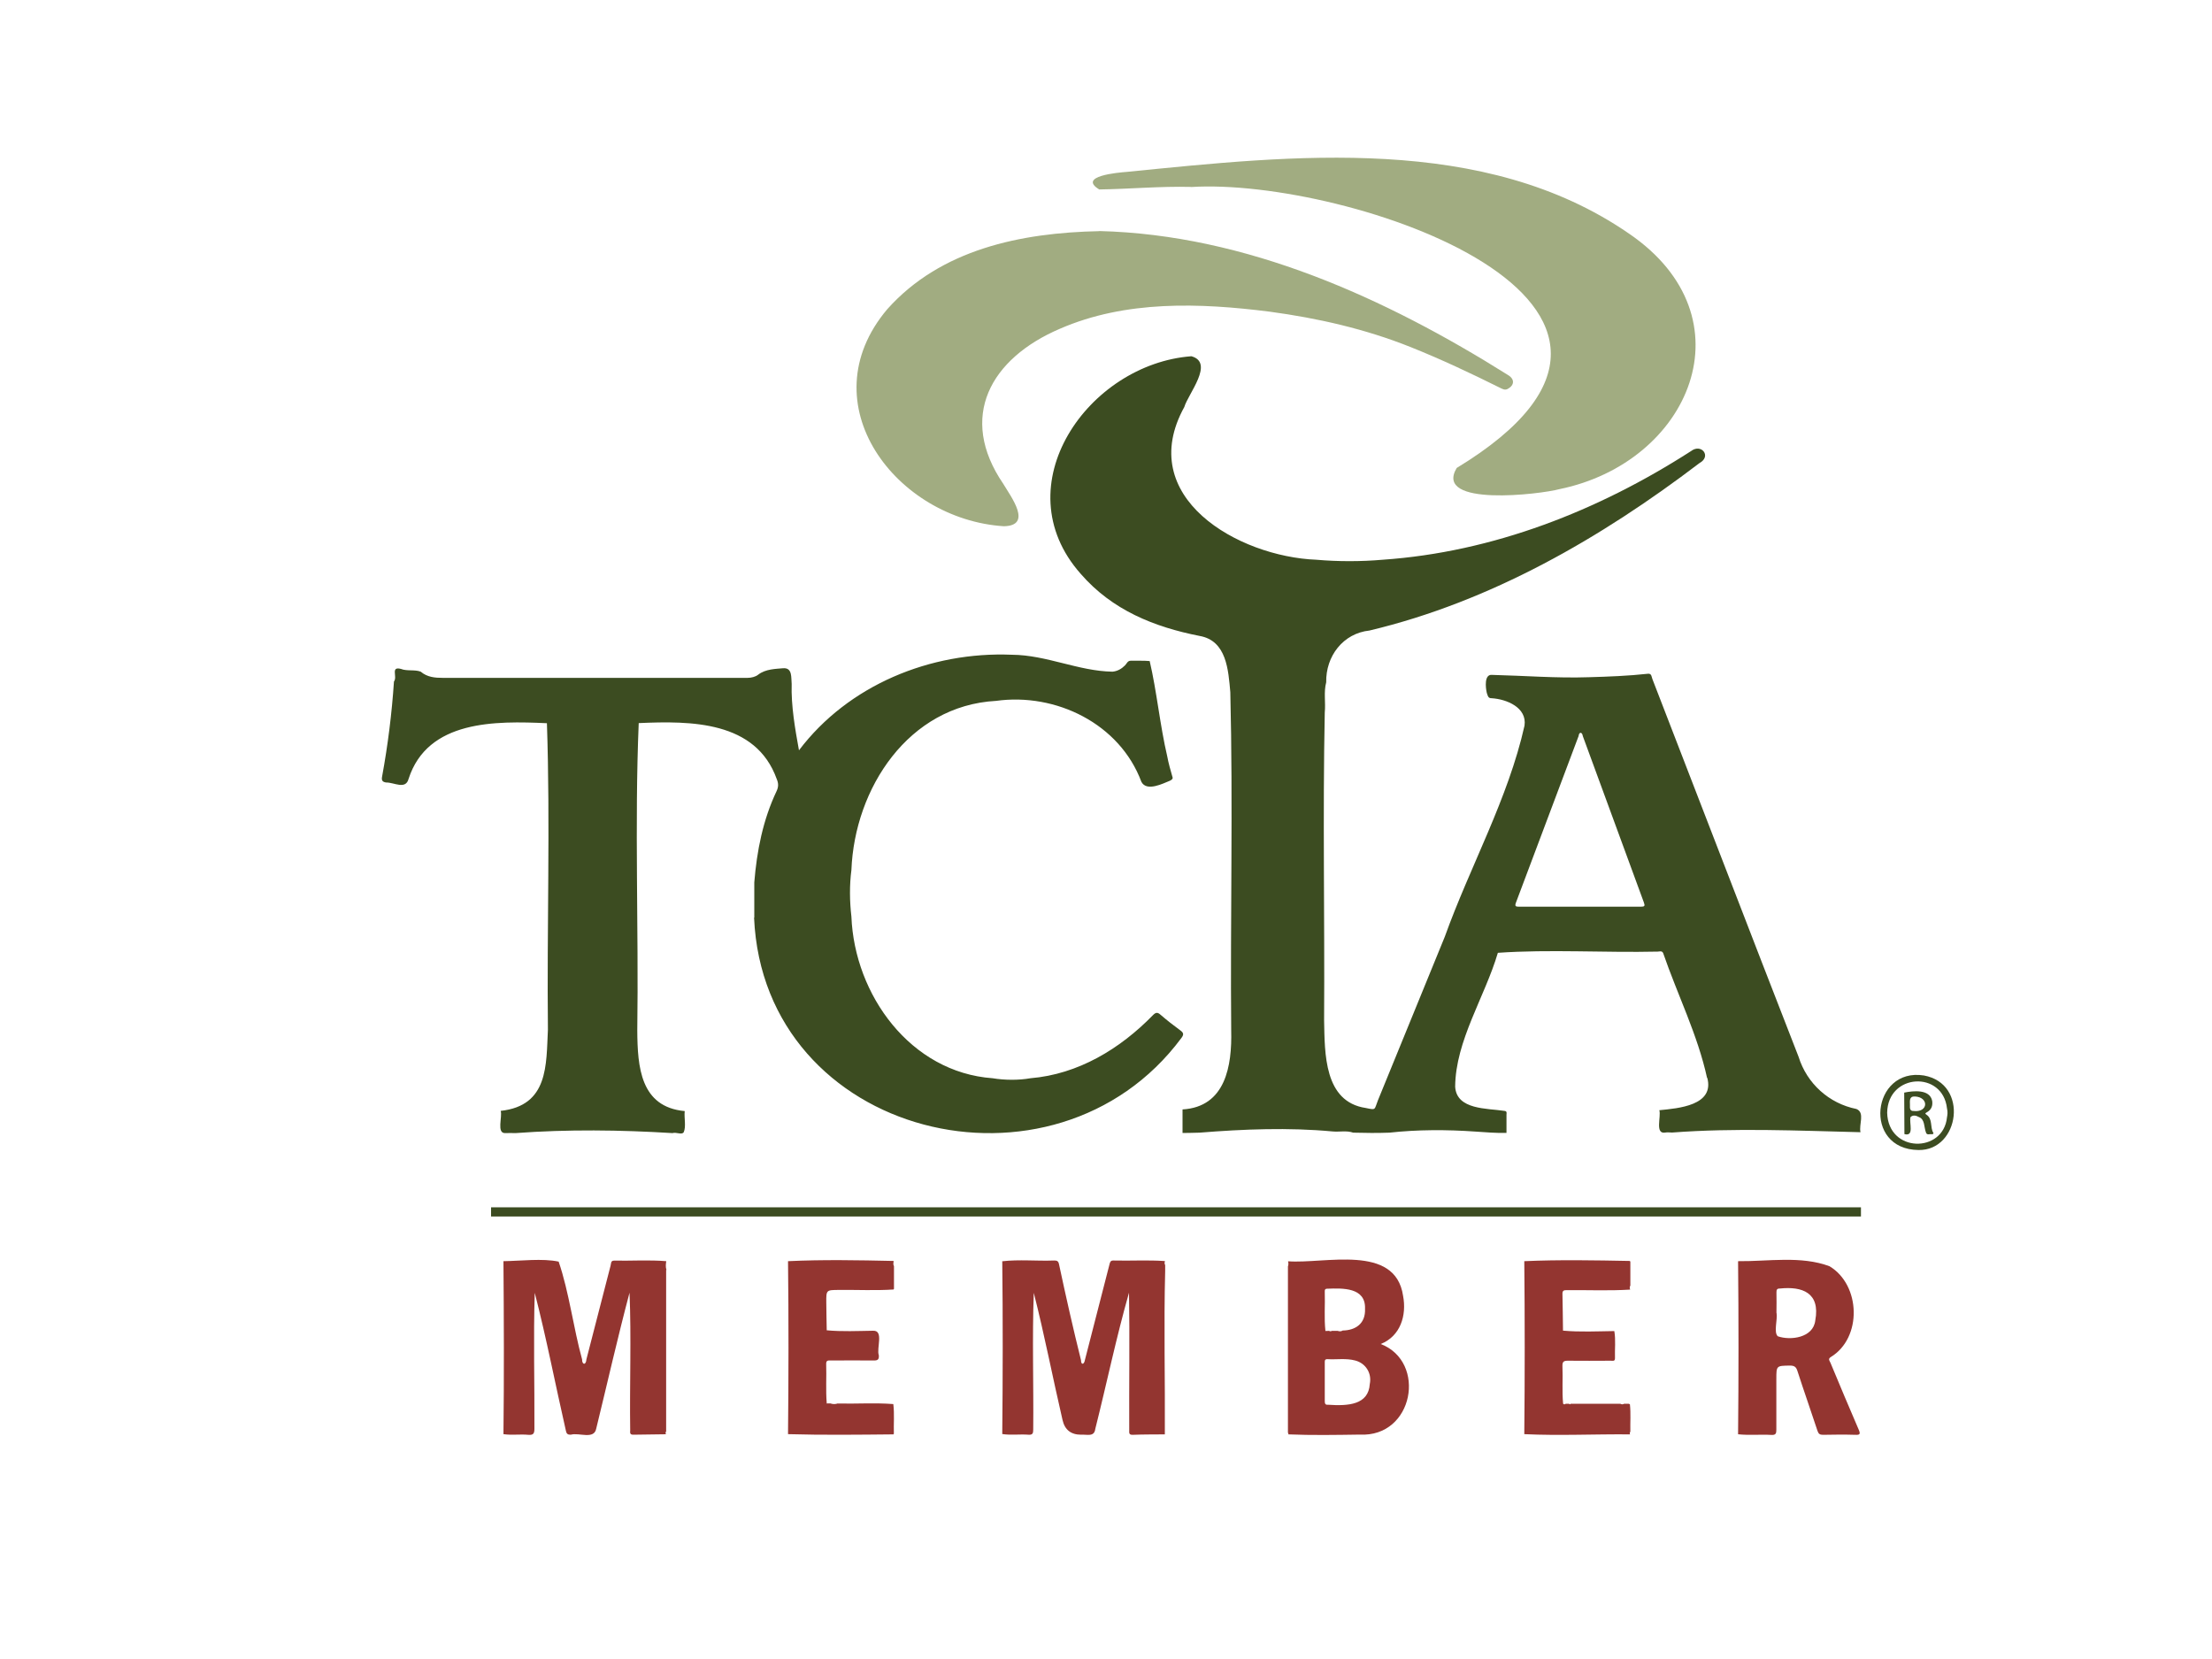
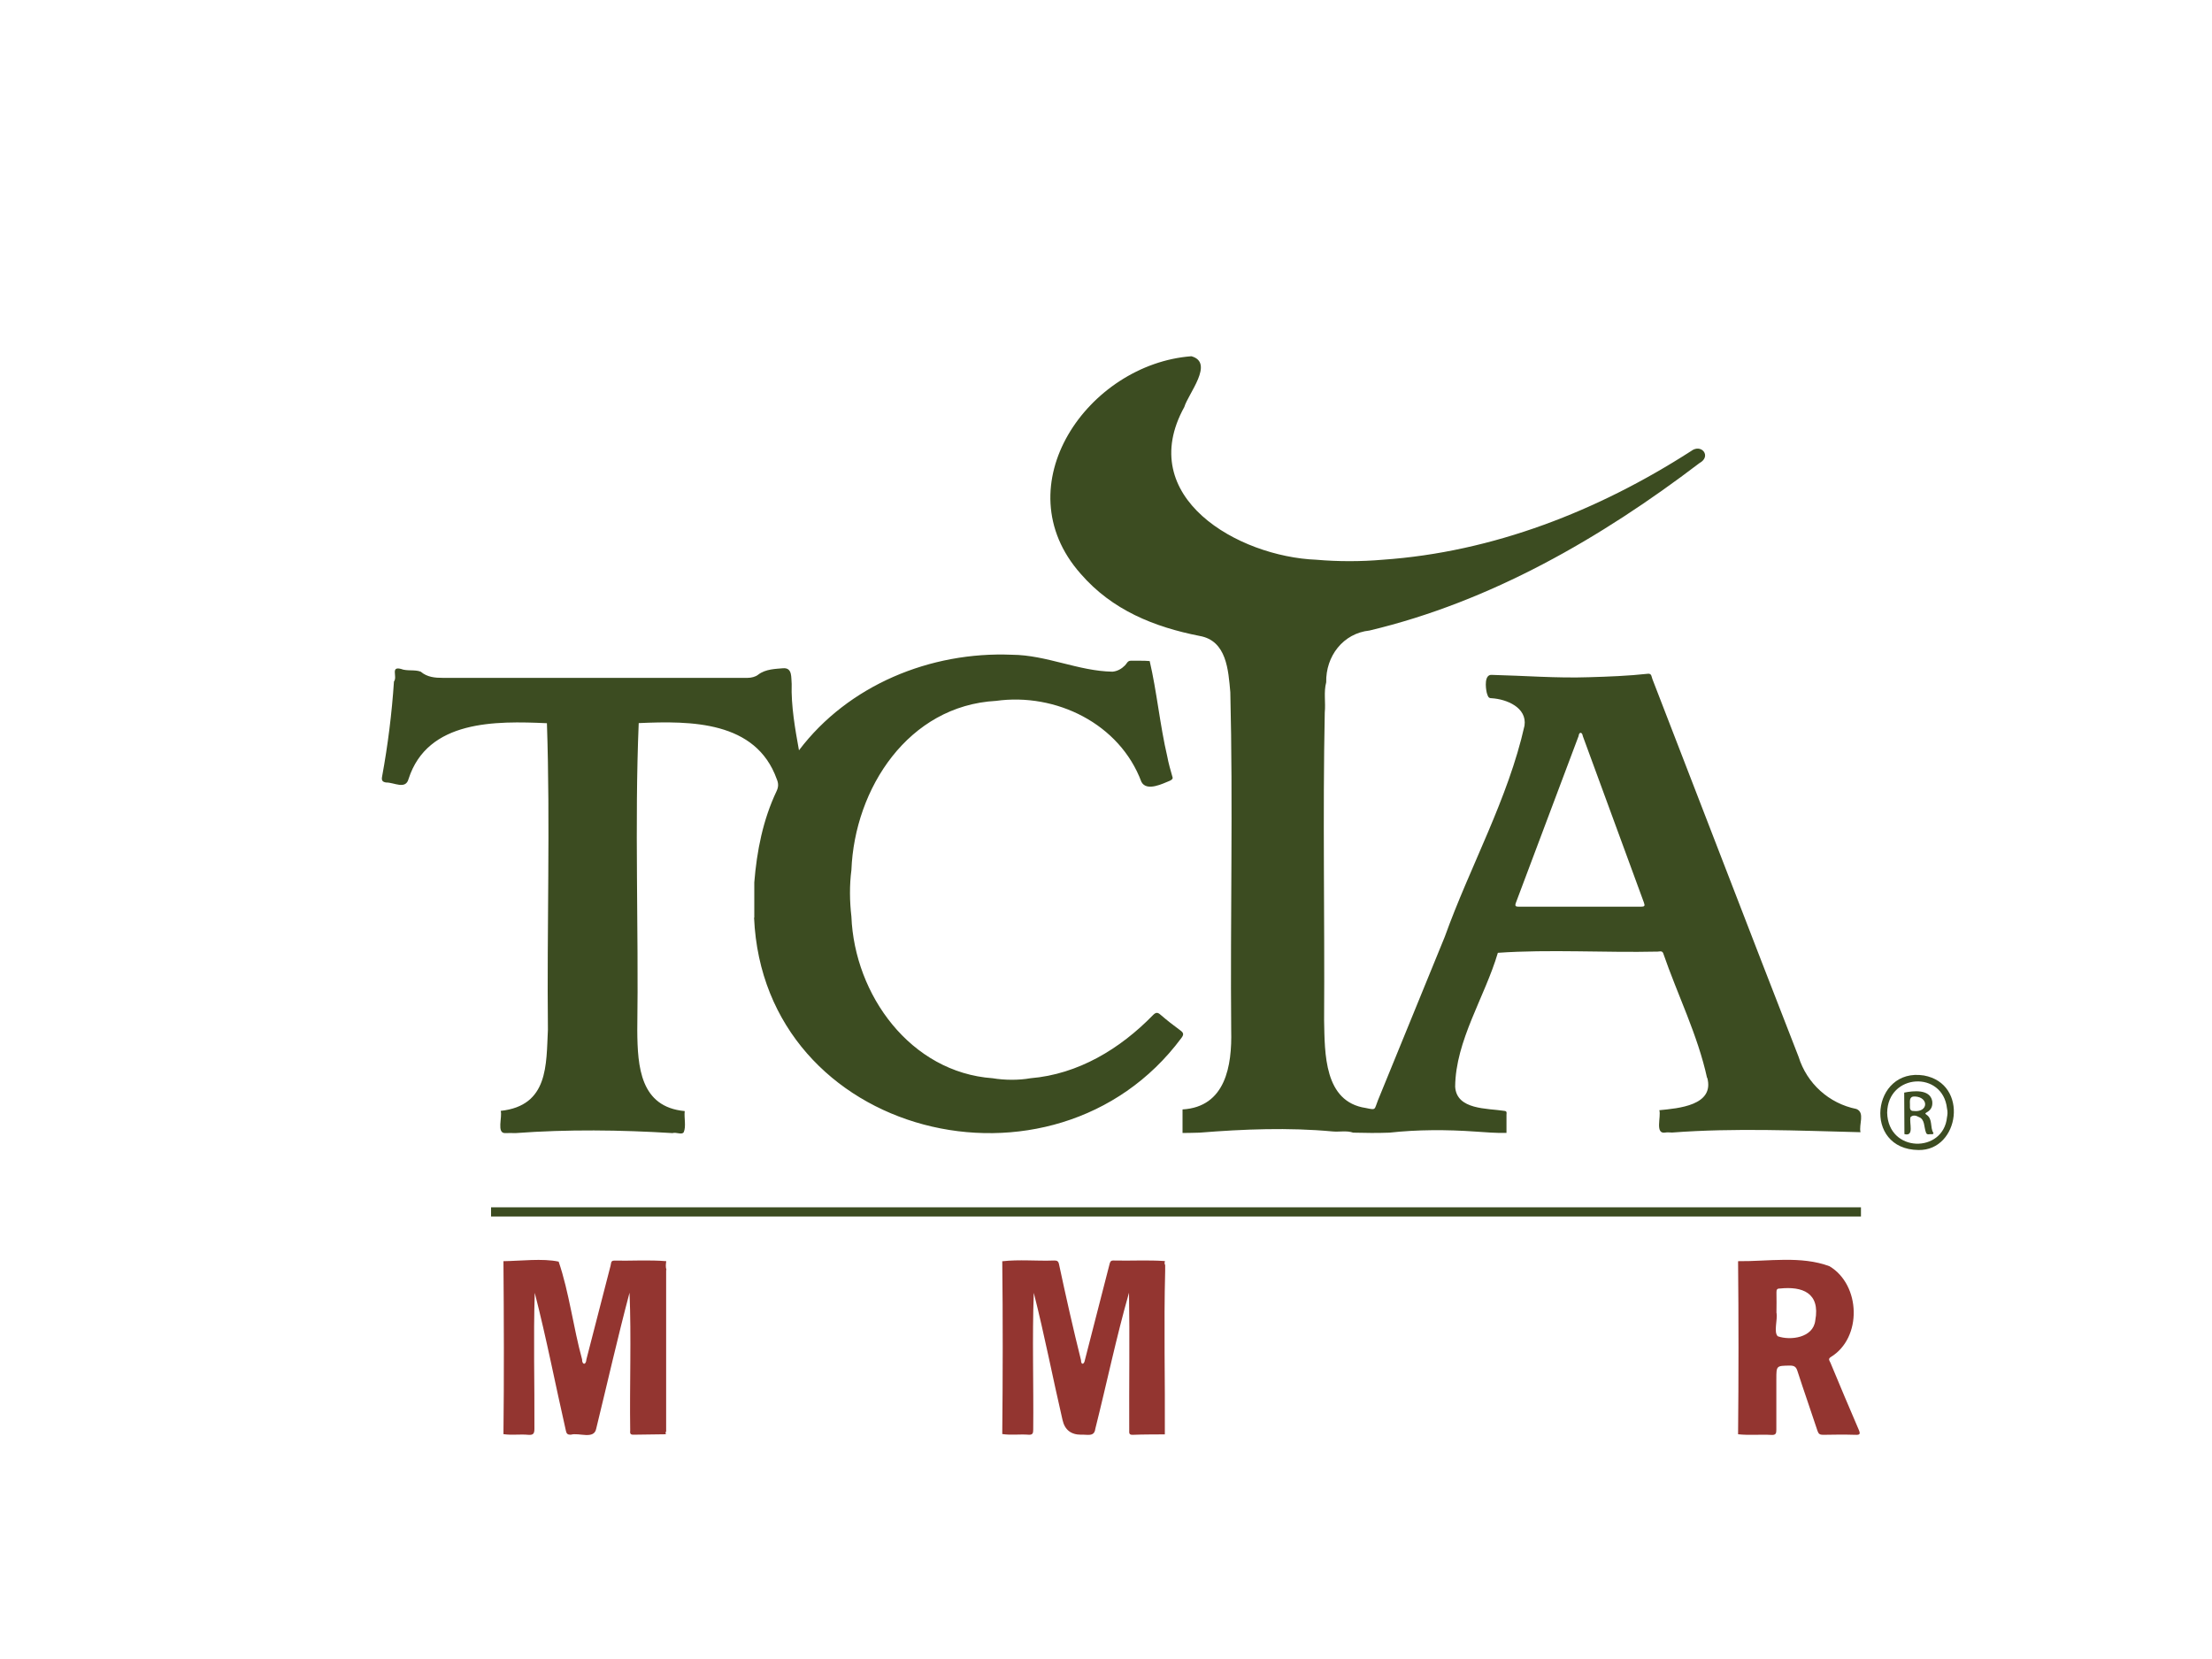
<svg xmlns="http://www.w3.org/2000/svg" id="Layer_1" viewBox="0 0 200 150">
  <defs>
    <style>.cls-1{fill:#933530;}.cls-2{fill:#a1ac81;}.cls-3{fill:#3c4c21;}</style>
  </defs>
  <path class="cls-3" d="m154.35,97.48c-.85-3.91-2.68-7.54-3.98-11.32-.12-.22-.33-.12-.49-.12-4.78.11-9.77-.22-14.45.11-1.18,4-3.83,7.94-3.86,12.11.13,2.1,2.9,1.94,4.44,2.18.28.02.2.21.2.35,0,.55,0,1.09,0,1.64-.95.03-1.9-.06-2.85-.12-2.54-.18-5.21-.18-7.73.1-1.09.04-2.18.03-3.28,0-.6-.21-1.24-.05-1.87-.11-3.97-.37-8.05-.21-12.02.11-.51.01-1.02.03-1.54.03,0,0,0,0,0,0,0-.71,0-1.42,0-2.13,3.9-.23,4.48-3.96,4.4-7.14-.09-10.19.17-20.42-.08-30.58-.18-1.98-.32-4.66-2.77-5.09-4.12-.81-7.92-2.34-10.76-5.62-7.06-7.97.69-18.97,10.01-19.67,2.11.58-.29,3.39-.64,4.59-4.5,8.14,4.84,13.53,11.95,13.81,1.94.17,4.03.17,5.97,0,10-.69,19.51-4.43,27.89-9.82.94-.73,1.89.47.77,1.08-8.91,6.78-18.87,12.53-29.84,15.14-2.38.25-3.96,2.32-3.91,4.68-.24.88-.04,1.83-.13,2.73-.19,9.22,0,18.56-.06,27.82.06,2.99-.02,7.38,3.77,7.94.96.2.75.17,1.1-.7,2.01-4.93,4.03-9.85,6.04-14.78,2.29-6.38,5.73-12.48,7.21-19.09.24-1.64-1.62-2.4-2.98-2.48-.29,0-.32-.15-.43-.48-.12-.51-.23-1.68.45-1.63,2.92.07,5.86.31,8.8.21,1.77-.05,3.55-.12,5.3-.31.37-.05.34.28.42.47,2.24,5.8,4.48,11.6,6.72,17.39,2.16,5.59,4.32,11.19,6.5,16.77.75,2.41,2.74,4.22,5.23,4.72.8.33.2,1.42.37,2.1-5.67-.14-11.37-.4-17.04.03-.2,0-.41-.04-.6,0-.98.18-.37-1.44-.55-2.02,1.71-.17,5.02-.42,4.33-2.95Zm-11.55-15.5c1.85,0,3.7,0,5.56,0,.34,0,.39-.07.27-.39-1.84-5.01-3.68-10.03-5.52-15.04-.05-.37-.34-.41-.38,0-1.89,5.02-3.77,10.03-5.66,15.05-.13.34-.03.38.28.38,1.82-.01,3.63,0,5.45,0Z" />
  <path class="cls-3" d="m68.2,82.96c0-1.06,0-2.12,0-3.18.23-2.85.78-5.65,2.02-8.26.18-.39.17-.7.01-1.08-1.89-5.27-7.77-5.27-12.48-5.06-.38,9.08,0,18.56-.13,27.78.02,3.31.28,6.93,4.29,7.3-.07.6.14,1.39-.09,1.91-.17.27-.67-.03-1.02.08-4.71-.29-9.48-.35-14.19,0-.31,0-.62-.02-.92,0-.82.04-.25-1.47-.42-2.01,0,0,0,0,0,0,4.34-.47,4.11-4.17,4.27-7.34-.1-9.21.22-18.59-.09-27.71-4.62-.21-10.79-.31-12.51,5.04-.27,1-1.32.3-2.03.32-.32-.05-.44-.18-.36-.55.52-2.84.88-5.71,1.07-8.58.34-.43-.34-1.39.63-1.14.54.22,1.26.04,1.79.25.59.5,1.28.56,2.01.56,9.18,0,18.36,0,27.53,0,.36,0,.73-.1.96-.28.68-.54,1.66-.53,2.26-.59.87-.07.72.86.78,1.42-.06,1.97.31,4.07.66,6,4.45-5.89,11.89-8.95,19.26-8.64,3.11.02,6.01,1.48,9.08,1.53.45-.04.82-.25,1.14-.57.16-.16.23-.43.53-.42.57.01,1.14-.02,1.7.03.64,2.73.93,5.82,1.59,8.63.11.61.29,1.22.46,1.82.08.19-.03.27-.22.37-.61.24-2.1,1.02-2.58.1-1.96-5.26-7.73-8.07-13.14-7.32-7.92.43-12.79,7.9-13.08,15.3-.18,1.35-.16,2.85,0,4.2.28,7.09,5.35,14.09,12.77,14.62,1.09.18,2.34.19,3.42,0,4.32-.36,8.11-2.66,11.08-5.71.24-.24.4-.28.67-.04.58.5,1.19.98,1.81,1.43.32.23.3.4.08.69-11.48,15.44-37.76,9.03-38.63-10.89Z" />
-   <path class="cls-2" d="m107.68,16.9c-2.77-.07-5.54.19-8.29.23-1.99-1.21,1.7-1.53,2.51-1.59,14.99-1.5,32.3-3.44,45.37,5.57,11.16,7.59,5.55,20.71-6.29,23.12-1.63.45-11.41,1.65-9.27-1.92,24.38-14.8-9.98-26.29-24.03-25.4Z" />
-   <path class="cls-2" d="m99.39,20.89c13.28.33,25.87,6.05,36.96,13.02.62.37.58.92-.02,1.25-.28.15-.49,0-.71-.1-2.65-1.32-5.33-2.58-8.08-3.68-4.1-1.64-8.38-2.61-12.74-3.2-6.32-.8-13.01-1.05-18.98,1.55-6.24,2.67-9.25,7.96-5.1,14.03.69,1.16,2.68,3.77.04,3.82-9.71-.62-17.76-11.06-10.54-19.62,4.83-5.42,12.09-6.92,19.17-7.06Z" />
  <path class="cls-1" d="m60.23,114.82c0,4.87,0,9.74,0,14.61-.08.08-.05.16-.02.25-.99.01-1.98.02-2.96.04-.34,0-.27-.22-.27-.41-.06-4.13.11-8.35-.06-12.43-1.08,4.07-2.01,8.19-3.01,12.28-.19,1.04-1.56.34-2.3.56-.28.01-.39-.09-.44-.34-.95-4.16-1.76-8.37-2.82-12.49-.13,4.02-.01,8.19-.03,12.27,0,.44-.08.61-.56.57-.74-.07-1.5.05-2.24-.06.06-5.21.04-10.43,0-15.64,1.57-.02,3.53-.27,4.99.04.94,2.73,1.33,5.98,2.12,8.84-.01.51.36.54.39,0,.73-2.83,1.46-5.66,2.19-8.49.05-.18,0-.44.31-.44,1.57.03,3.15-.08,4.72.05-.04.27-.07.53.02.8Z" />
  <path class="cls-1" d="m90.6,114.04c1.56-.18,3.13-.01,4.71-.07.25,0,.38.04.44.33.62,2.9,1.27,5.8,1.99,8.68,0,.45.28.43.36-.04.74-2.88,1.48-5.76,2.22-8.64.05-.2.1-.34.35-.33,1.55.04,3.11-.06,4.66.05-.03.12-.06.25.02.36,0,.18,0,.35,0,.53-.13,4.9,0,9.86-.03,14.78-.97.01-1.94,0-2.91.04-.36.01-.31-.2-.31-.42-.02-4.14.05-8.29-.02-12.43-1.15,4.03-2.02,8.22-3.05,12.32-.09.75-.75.48-1.28.52q-1.38,0-1.68-1.33c-.89-3.83-1.63-7.69-2.6-11.5-.15,4.05-.01,8.27-.05,12.37,0,.34-.06.49-.44.46-.78-.06-1.57.06-2.36-.06.05-5.21.06-10.43,0-15.64Z" />
-   <path class="cls-1" d="m116.45,129.54c0-5.01,0-10.03,0-15.04.06-.15.05-.31.01-.46,3.32.25,9.7-1.61,10.4,3.12.34,1.78-.24,3.65-2.02,4.36,4.19,1.61,2.98,8.45-1.9,8.19-2.16.03-4.31.07-6.46-.02.03-.05,0-.09-.02-.14Zm3.97-9.21c.17,0,.35,0,.52,0,.16.05.31.07.46-.03,1.16-.02,2.08-.62,2.02-1.97.07-1.95-2.04-1.86-3.42-1.81-.21,0-.23.12-.22.28.04,1.18-.07,2.37.06,3.54h.04c.1-.01.19-.01.29-.01.08.05.17.05.25,0Zm-.35,6.68c1.85.13,3.66,0,3.78-1.87.2-.97-.36-1.88-1.32-2.13-.83-.22-1.67-.07-2.51-.12-.26-.01-.24.16-.24.32,0,1.15,0,2.3,0,3.46,0,.21.03.37.29.34Z" />
  <path class="cls-1" d="m157.18,114.03c2.67.03,5.67-.51,8.24.46,2.82,1.69,2.97,6.47.11,8.21-.28.17-.1.35-.03.51.84,2.02,1.69,4.05,2.56,6.06.16.38.12.48-.31.46-.97-.03-1.94-.02-2.92,0-.28,0-.41-.08-.5-.36-.59-1.8-1.23-3.6-1.81-5.4-.12-.39-.29-.5-.69-.5-1.22.02-1.22,0-1.22,1.23,0,1.52,0,3.04,0,4.57,0,.33-.05.49-.44.47-1-.06-2.01.05-3.02-.06.05-5.21.05-10.43,0-15.64Zm3.45,4.68c.1.62-.28,1.75.11,2.11,1.13.4,3.21.15,3.39-1.43.47-2.53-1.21-3.09-3.17-2.89-.26-.01-.35.08-.34.34.02.62,0,1.24,0,1.87Z" />
-   <path class="cls-1" d="m75.74,126.9c1.67.04,3.36-.08,5.03.05.11.9.02,1.8.05,2.7,0,0-.03,0-.03,0v.04c-3.18.03-6.36.07-9.54-.02.05-5.21.06-10.43,0-15.64,3.12-.15,6.39-.09,9.55-.02-.02.16-.06.32.03.47,0,.69,0,1.38,0,2.07,0,0-.03,0-.03,0v.04c-1.65.11-3.31.02-4.97.04-1.12.01-1.13,0-1.12,1.14,0,.84.03,1.67.04,2.51,1.4.13,2.8.06,4.2.04.98-.04.28,1.6.51,2.22.03.4-.12.48-.49.47-1.28-.02-2.56,0-3.84,0-.22,0-.44-.05-.43.31.04,1.19-.05,2.37.05,3.56,0,0,0,.04,0,.04l.03-.03c.1,0,.2,0,.3,0,.23.08.45.08.68,0Z" />
-   <path class="cls-1" d="m147.36,129.69c-3.18-.03-6.37.13-9.54-.02.05-5.21.05-10.43,0-15.64,3.16-.14,6.38-.08,9.55-.02,0,0,0,.04,0,.04h.04c0,.74,0,1.46,0,2.19-.09.12-.05.24-.02.36-1.91.12-3.83.03-5.75.05-.23,0-.37.03-.37.32.03,1.11.03,2.22.05,3.34,1.55.14,3.1.06,4.64.04.14.81.03,1.64.06,2.45.01.31-.22.23-.38.23-1.3,0-2.6.02-3.89,0-.39,0-.49.11-.48.49.05,1.13-.05,2.26.06,3.39.07.09.15.08.24.01.1,0,.2,0,.3,0,.05.07.09.07.14,0,1.5,0,2.99,0,4.49,0,.12.07.23.07.35,0,.14,0,.28,0,.41,0,.04.02.07.03.11.05.09.83.02,1.66.04,2.48-.08.08-.05.16-.03.25Z" />
  <path class="cls-3" d="m173.95,97.24c4.1.74,3.23,6.8-.48,6.74-5.1-.05-4.24-7.49.48-6.74Zm2.09,2.98c-.38-3.45-5.36-3.18-5.41.39.09,3.64,5.08,3.68,5.41.41.04-.23.08-.46,0-.8Z" />
  <path class="cls-3" d="m172.74,101.01c-.14.51.37,1.78-.55,1.53,0-1.25-.01-2.5-.02-3.75.82-.17,2.32-.33,2.53.75.06.43-.06.79-.47,1.02-.18.1-.19.13-.04.23.58.4.3,1.12.61,1.63.06.11-.08.14-.17.13-.18-.03-.42.12-.5-.18-.18-.46-.08-1.17-.63-1.37-.26-.14-.52-.22-.77.01Zm.34-.55c1.3.09,1.3-1.26.07-1.32-.55-.03-.46.4-.46.77,0,.26-.05.58.39.54Z" />
  <rect class="cls-3" x="44.4" y="109.16" width="123.86" height=".83" />
</svg>